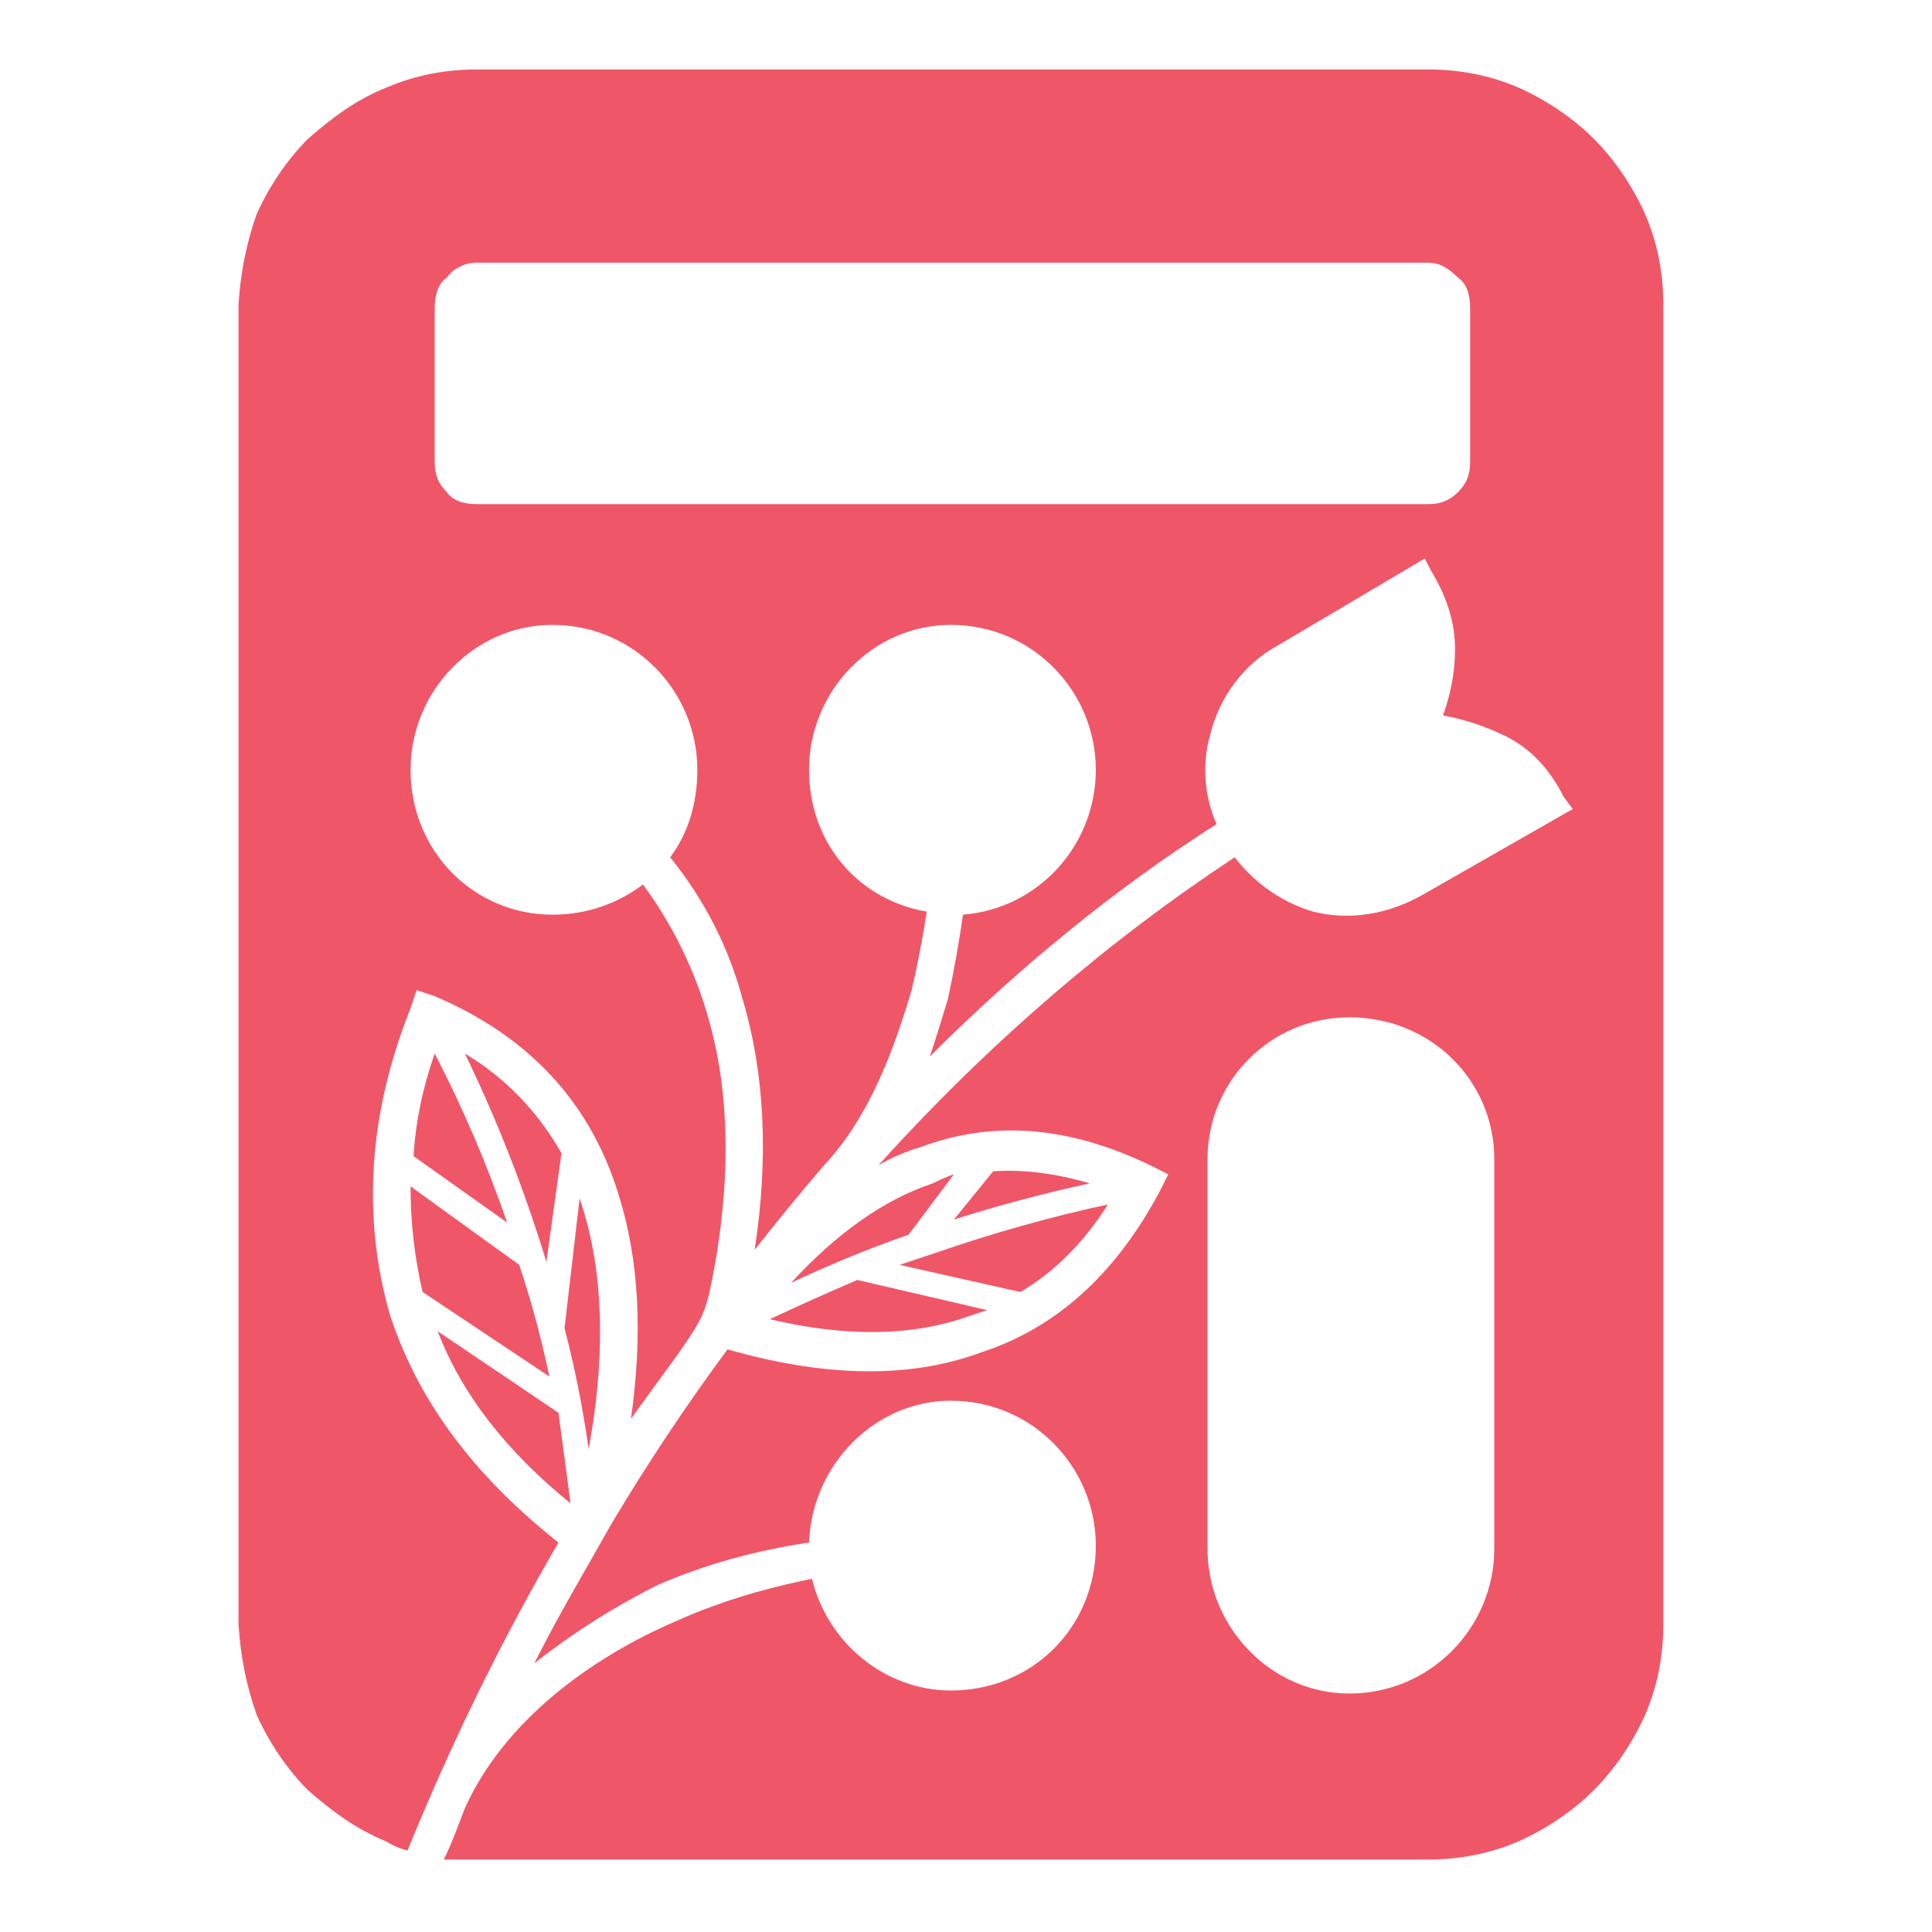
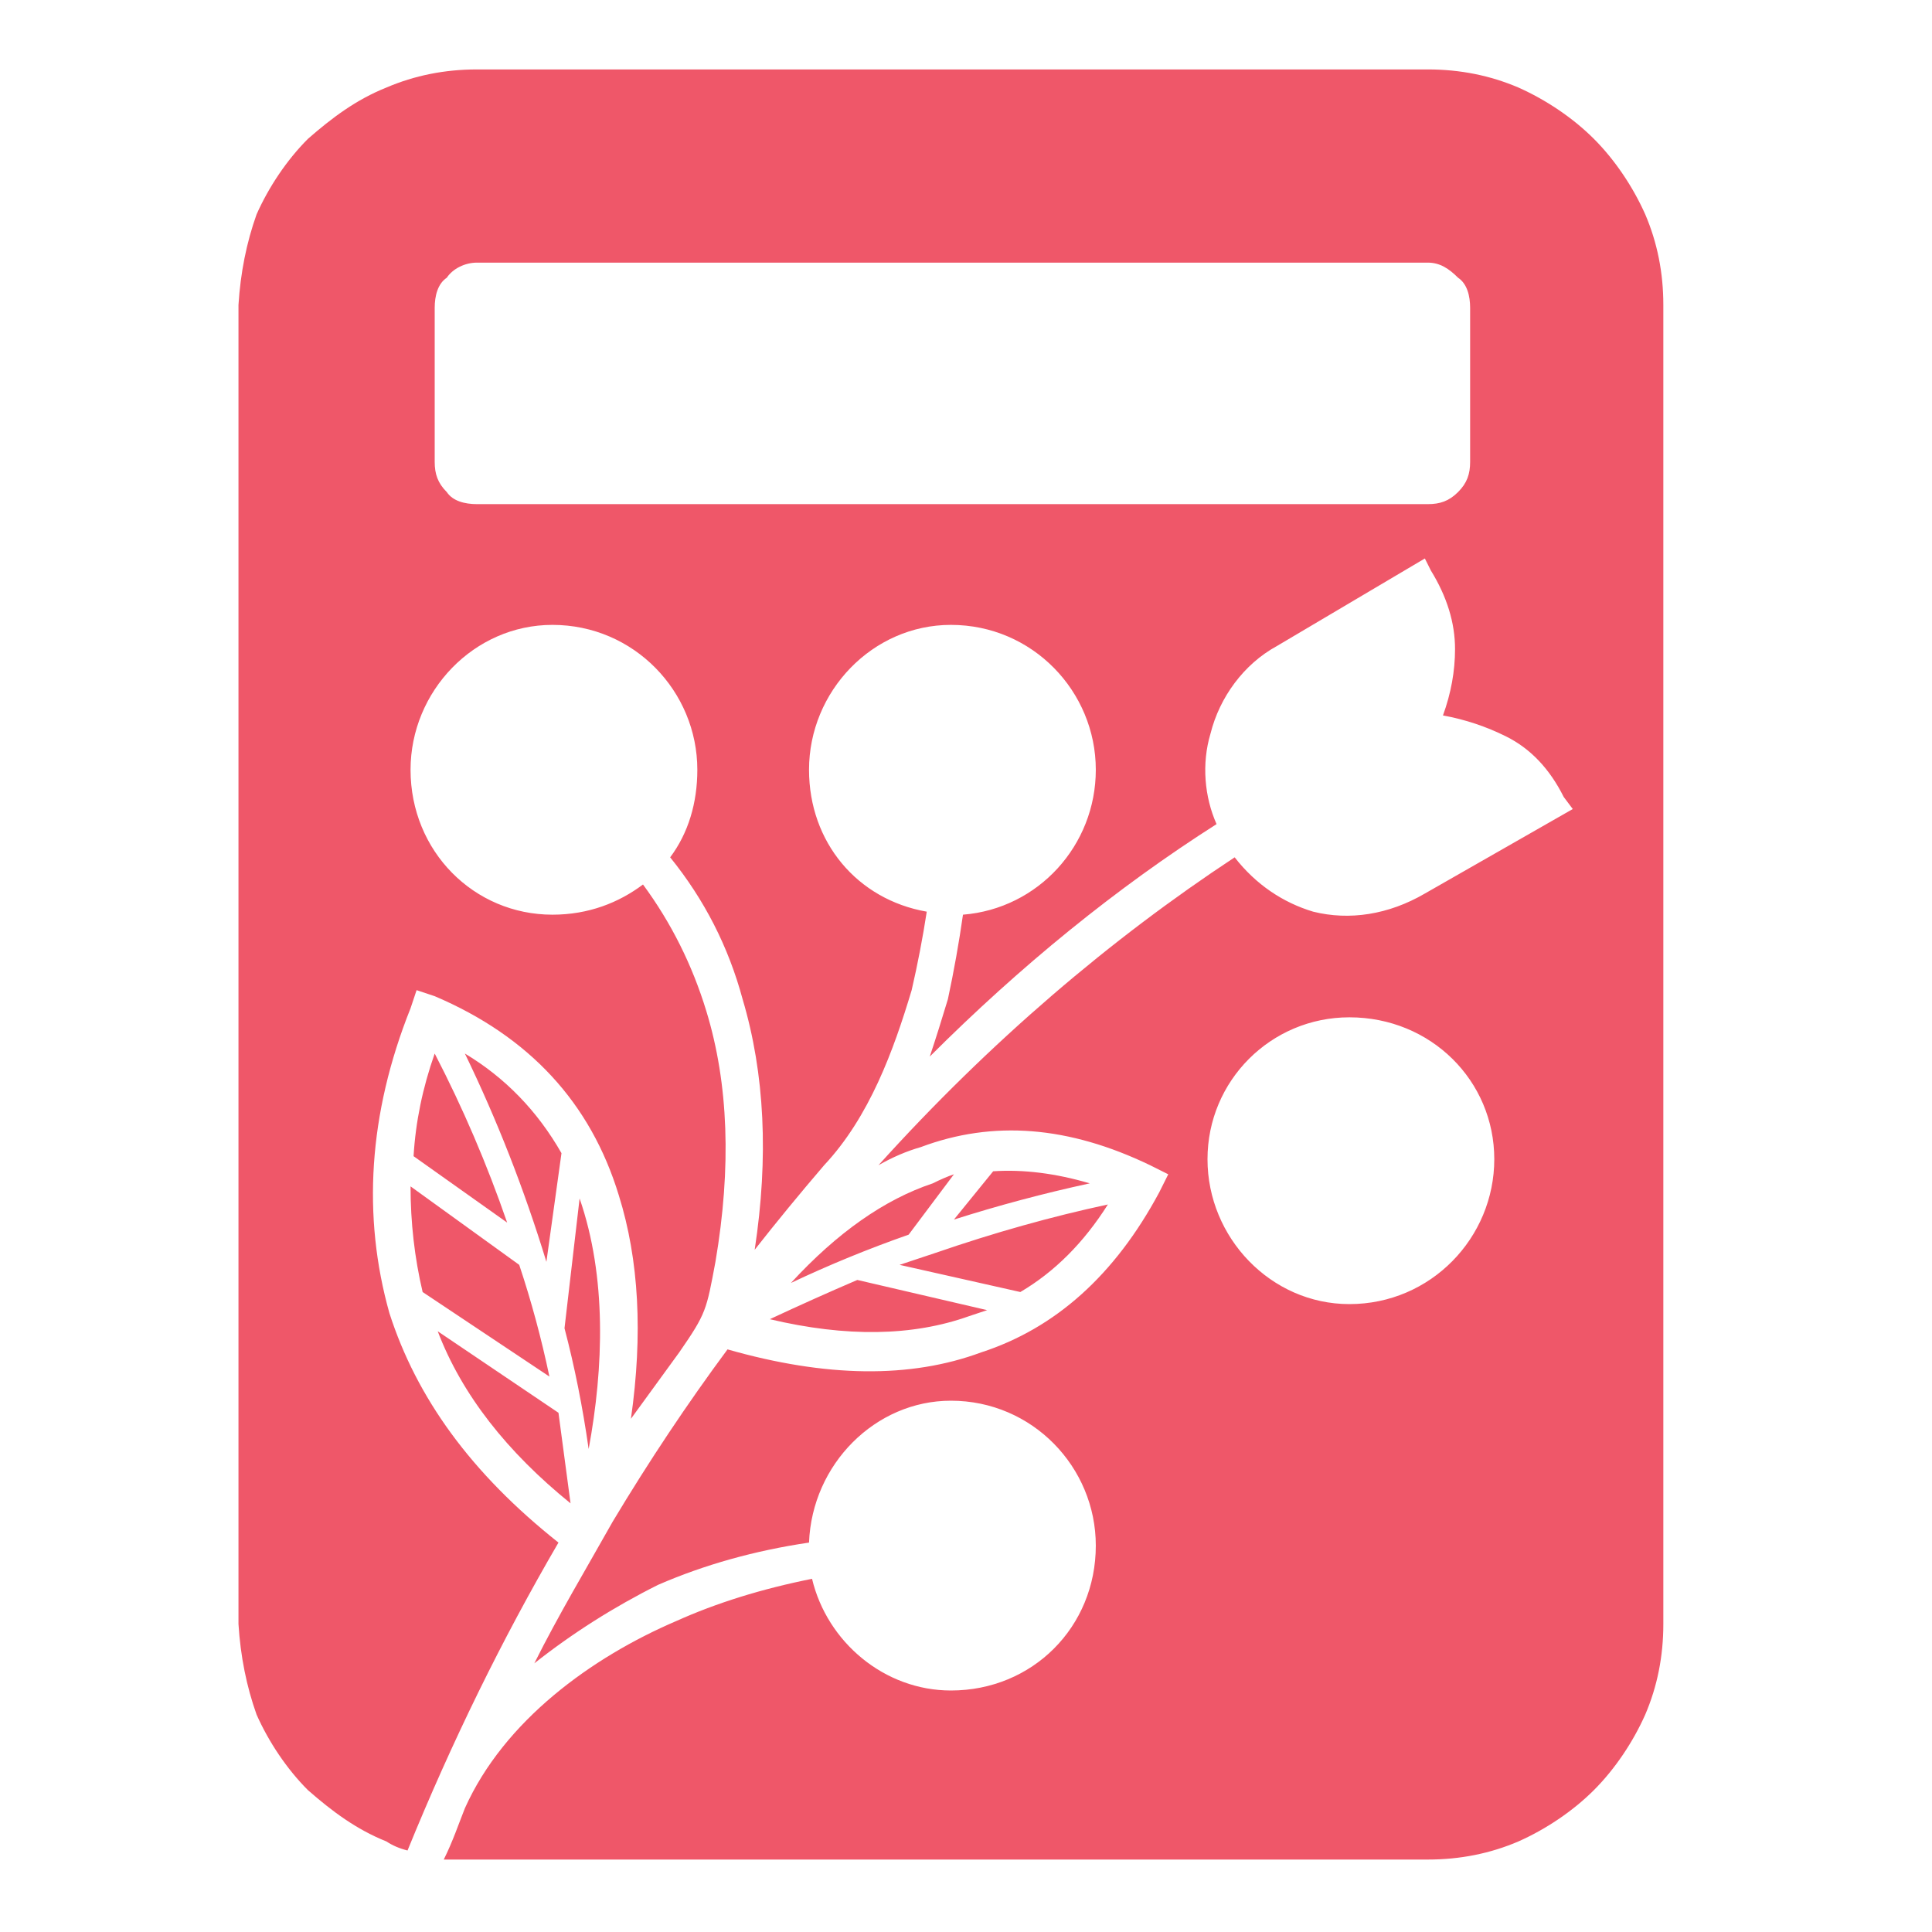
<svg xmlns="http://www.w3.org/2000/svg" version="1.2" viewBox="0 0 64 64" width="64" height="64">
  <title>Accountants_For_Creatives_Logo_Mark_Full_Color_Cmyk</title>
  <style>
		.s0 { fill: #ef5769 } 
	</style>
  <g id="Components">
-     <path id="8cbdae1b-35d6-4cb5-b8f6-4b11d838ca9e@1" fill-rule="evenodd" class="s0" d="m15.8 2.3h31.5q1.6 0 3 0.6c0.9 0.4 1.8 1 2.5 1.7 0.7 0.7 1.3 1.6 1.7 2.5q0.6 1.4 0.6 3v43.7q0 1.6-0.6 3c-0.4 0.9-1 1.8-1.7 2.5-0.7 0.7-1.6 1.3-2.5 1.7q-1.4 0.6-3 0.6h-31.5q-0.6 0-1.1 0c0.3-0.6 0.5-1.2 0.7-1.7 1.3-2.9 4.2-5 7-6.2q2-0.9 4.5-1.4c0.5 2.1 2.4 3.7 4.6 3.7 2.7 0 4.8-2.1 4.8-4.8 0-2.6-2.1-4.8-4.8-4.8-2.5 0-4.6 2.1-4.7 4.7q-2.7 0.4-5 1.4-2.2 1.1-4.1 2.6c0.8-1.6 1.7-3.1 2.6-4.7q1.8-3 3.8-5.7 4.9 1.4 8.4 0.1 3.7-1.2 5.9-5.3l0.3-0.6-0.6-0.3c-2.7-1.3-5.2-1.5-7.6-0.6q-0.7 0.2-1.4 0.6c3.7-4.1 7.7-7.5 11.8-10.2 0.7 0.9 1.6 1.5 2.6 1.8 1.2 0.3 2.5 0.1 3.7-0.6l4.9-2.8-0.3-0.4q-0.7-1.4-1.9-2-1-0.5-2.1-0.7 0.4-1.1 0.4-2.2 0-1.3-0.8-2.6l-0.2-0.4-4.9 2.9c-1.1 0.6-1.9 1.7-2.2 2.9-0.3 1-0.2 2.1 0.2 3-3.3 2.1-6.5 4.7-9.5 7.7q0.3-0.9 0.6-1.9 0.3-1.4 0.5-2.8c2.5-0.2 4.4-2.3 4.4-4.8 0-2.6-2.1-4.8-4.8-4.8-2.6 0-4.7 2.2-4.7 4.8 0 2.4 1.6 4.3 3.9 4.7q-0.2 1.3-0.5 2.6c-0.6 2-1.4 4.2-2.9 5.8q-1.2 1.4-2.3 2.8 0.7-4.6-0.4-8.3-0.7-2.6-2.4-4.7c0.6-0.8 0.9-1.8 0.9-2.9 0-2.6-2.1-4.8-4.8-4.8-2.6 0-4.7 2.2-4.7 4.8 0 2.7 2.1 4.8 4.7 4.8 1.2 0 2.2-0.4 3-1q1.4 1.9 2.1 4.2 1.1 3.6 0.3 8.3c-0.3 1.6-0.3 1.7-1.2 3q-0.8 1.1-1.6 2.2 0.6-4.2-0.4-7.4-1.4-4.6-6.1-6.6l-0.6-0.2-0.2 0.6c-1.4 3.5-1.6 6.9-0.7 10.1 0.9 2.8 2.7 5.3 5.6 7.6q-2.8 4.8-5 10.2-0.4-0.1-0.7-0.3c-1-0.4-1.8-1-2.6-1.7-0.7-0.7-1.3-1.6-1.7-2.5q-0.5-1.4-0.6-3v-43.7q0.1-1.6 0.6-3c0.4-0.9 1-1.8 1.7-2.5 0.8-0.7 1.6-1.3 2.6-1.7q1.4-0.6 3-0.6zm3.1 47.5c-2.1-1.7-3.6-3.6-4.4-5.7l4 2.7q0.2 1.5 0.4 3zm0.6-1.8q-0.3-2.1-0.8-4l0.5-4.3c0.9 2.6 0.8 5.6 0.3 8.3zm-4.1-13.1q2 1.2 3.2 3.3l-0.5 3.6q-1.1-3.6-2.7-6.9zm2.8 10.7l-4.2-2.8q-0.4-1.7-0.4-3.5l3.6 2.6q0.6 1.8 1 3.7zm-3.8-10.7q1.4 2.7 2.4 5.6l-3.1-2.2q0.1-1.7 0.7-3.4zm17.7 8.7q-2.8 1-6.6 0.1 1.5-0.7 2.9-1.3l4.3 1q-0.3 0.1-0.6 0.2zm-1.1-2.1q2.9-1 5.7-1.6-1.2 1.9-2.9 2.9l-4-0.9q0.6-0.2 1.2-0.4zm-0.9-0.6q-2 0.7-3.9 1.6 2.3-2.5 4.7-3.3 0.4-0.2 0.7-0.3zm1.5-0.5l1.3-1.6q1.5-0.1 3.2 0.4-2.3 0.5-4.5 1.2zm15.7-31.7h-31.5c-0.4 0-0.8 0.2-1 0.5-0.3 0.2-0.4 0.6-0.4 1v5.1c0 0.4 0.1 0.7 0.4 1 0.2 0.3 0.6 0.4 1 0.4h31.5c0.4 0 0.7-0.1 1-0.4 0.3-0.3 0.4-0.6 0.4-1v-5.1c0-0.4-0.1-0.8-0.4-1-0.3-0.3-0.6-0.5-1-0.5zm2.2 29.7c0-2.6-2.1-4.7-4.8-4.7-2.6 0-4.7 2.1-4.7 4.7v12.9c0 2.6 2.1 4.8 4.7 4.8 2.7 0 4.8-2.2 4.8-4.8z" />
+     <path id="8cbdae1b-35d6-4cb5-b8f6-4b11d838ca9e@1" fill-rule="evenodd" class="s0" d="m15.8 2.3h31.5q1.6 0 3 0.6c0.9 0.4 1.8 1 2.5 1.7 0.7 0.7 1.3 1.6 1.7 2.5q0.6 1.4 0.6 3v43.7q0 1.6-0.6 3c-0.4 0.9-1 1.8-1.7 2.5-0.7 0.7-1.6 1.3-2.5 1.7q-1.4 0.6-3 0.6h-31.5q-0.6 0-1.1 0c0.3-0.6 0.5-1.2 0.7-1.7 1.3-2.9 4.2-5 7-6.2q2-0.9 4.5-1.4c0.5 2.1 2.4 3.7 4.6 3.7 2.7 0 4.8-2.1 4.8-4.8 0-2.6-2.1-4.8-4.8-4.8-2.5 0-4.6 2.1-4.7 4.7q-2.7 0.4-5 1.4-2.2 1.1-4.1 2.6c0.8-1.6 1.7-3.1 2.6-4.7q1.8-3 3.8-5.7 4.9 1.4 8.4 0.1 3.7-1.2 5.9-5.3l0.3-0.6-0.6-0.3c-2.7-1.3-5.2-1.5-7.6-0.6q-0.7 0.2-1.4 0.6c3.7-4.1 7.7-7.5 11.8-10.2 0.7 0.9 1.6 1.5 2.6 1.8 1.2 0.3 2.5 0.1 3.7-0.6l4.9-2.8-0.3-0.4q-0.7-1.4-1.9-2-1-0.5-2.1-0.7 0.4-1.1 0.4-2.2 0-1.3-0.8-2.6l-0.2-0.4-4.9 2.9c-1.1 0.6-1.9 1.7-2.2 2.9-0.3 1-0.2 2.1 0.2 3-3.3 2.1-6.5 4.7-9.5 7.7q0.3-0.9 0.6-1.9 0.3-1.4 0.5-2.8c2.5-0.2 4.4-2.3 4.4-4.8 0-2.6-2.1-4.8-4.8-4.8-2.6 0-4.7 2.2-4.7 4.8 0 2.4 1.6 4.3 3.9 4.7q-0.2 1.3-0.5 2.6c-0.6 2-1.4 4.2-2.9 5.8q-1.2 1.4-2.3 2.8 0.7-4.6-0.4-8.3-0.7-2.6-2.4-4.7c0.6-0.8 0.9-1.8 0.9-2.9 0-2.6-2.1-4.8-4.8-4.8-2.6 0-4.7 2.2-4.7 4.8 0 2.7 2.1 4.8 4.7 4.8 1.2 0 2.2-0.4 3-1q1.4 1.9 2.1 4.2 1.1 3.6 0.3 8.3c-0.3 1.6-0.3 1.7-1.2 3q-0.8 1.1-1.6 2.2 0.6-4.2-0.4-7.4-1.4-4.6-6.1-6.6l-0.6-0.2-0.2 0.6c-1.4 3.5-1.6 6.9-0.7 10.1 0.9 2.8 2.7 5.3 5.6 7.6q-2.8 4.8-5 10.2-0.4-0.1-0.7-0.3c-1-0.4-1.8-1-2.6-1.7-0.7-0.7-1.3-1.6-1.7-2.5q-0.5-1.4-0.6-3v-43.7q0.1-1.6 0.6-3c0.4-0.9 1-1.8 1.7-2.5 0.8-0.7 1.6-1.3 2.6-1.7q1.4-0.6 3-0.6zm3.1 47.5c-2.1-1.7-3.6-3.6-4.4-5.7l4 2.7q0.2 1.5 0.4 3zm0.6-1.8q-0.3-2.1-0.8-4l0.5-4.3c0.9 2.6 0.8 5.6 0.3 8.3zm-4.1-13.1q2 1.2 3.2 3.3l-0.5 3.6q-1.1-3.6-2.7-6.9zm2.8 10.7l-4.2-2.8q-0.4-1.7-0.4-3.5l3.6 2.6q0.6 1.8 1 3.7zm-3.8-10.7q1.4 2.7 2.4 5.6l-3.1-2.2q0.1-1.7 0.7-3.4zm17.7 8.7q-2.8 1-6.6 0.1 1.5-0.7 2.9-1.3l4.3 1q-0.3 0.1-0.6 0.2zm-1.1-2.1q2.9-1 5.7-1.6-1.2 1.9-2.9 2.9l-4-0.9q0.6-0.2 1.2-0.4zm-0.9-0.6q-2 0.7-3.9 1.6 2.3-2.5 4.7-3.3 0.4-0.2 0.7-0.3zm1.5-0.5l1.3-1.6q1.5-0.1 3.2 0.4-2.3 0.5-4.5 1.2zm15.7-31.7h-31.5c-0.4 0-0.8 0.2-1 0.5-0.3 0.2-0.4 0.6-0.4 1v5.1c0 0.4 0.1 0.7 0.4 1 0.2 0.3 0.6 0.4 1 0.4h31.5c0.4 0 0.7-0.1 1-0.4 0.3-0.3 0.4-0.6 0.4-1v-5.1c0-0.4-0.1-0.8-0.4-1-0.3-0.3-0.6-0.5-1-0.5zm2.2 29.7c0-2.6-2.1-4.7-4.8-4.7-2.6 0-4.7 2.1-4.7 4.7c0 2.6 2.1 4.8 4.7 4.8 2.7 0 4.8-2.2 4.8-4.8z" />
  </g>
</svg>